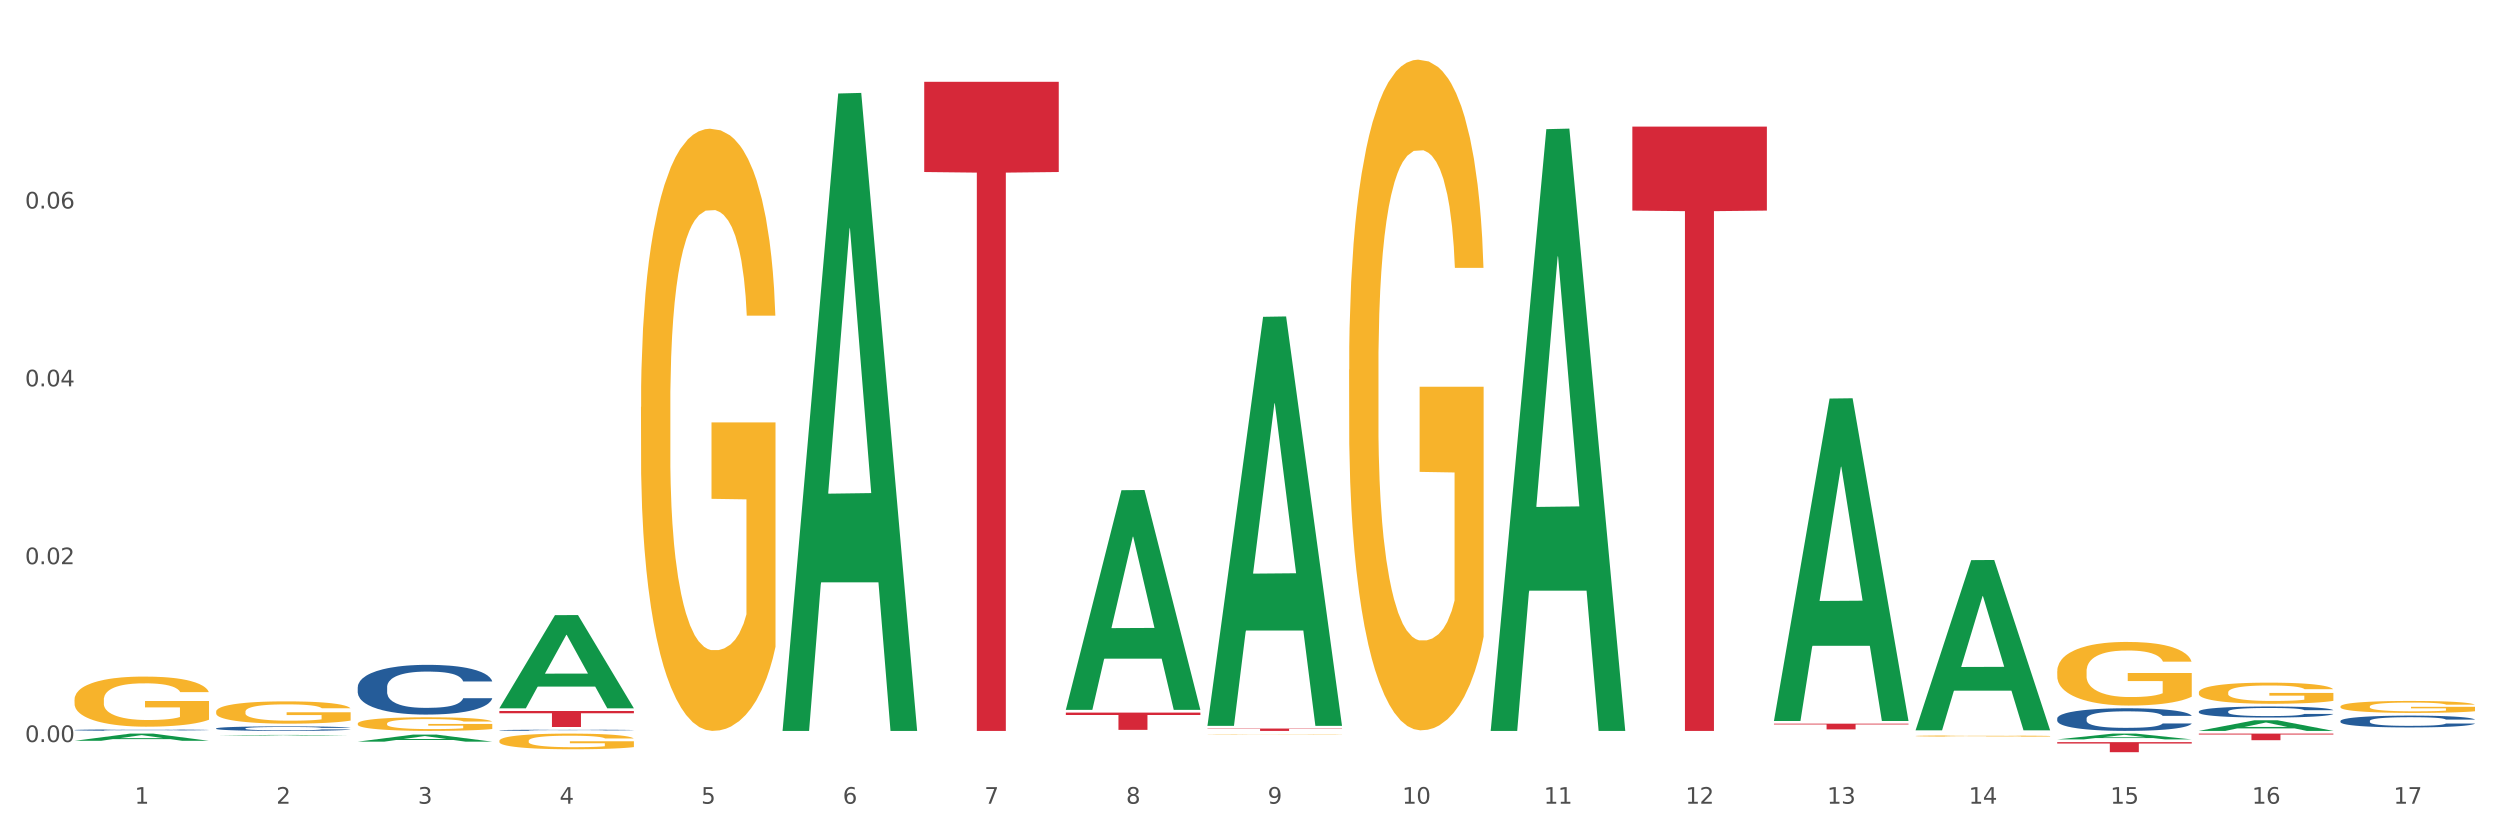
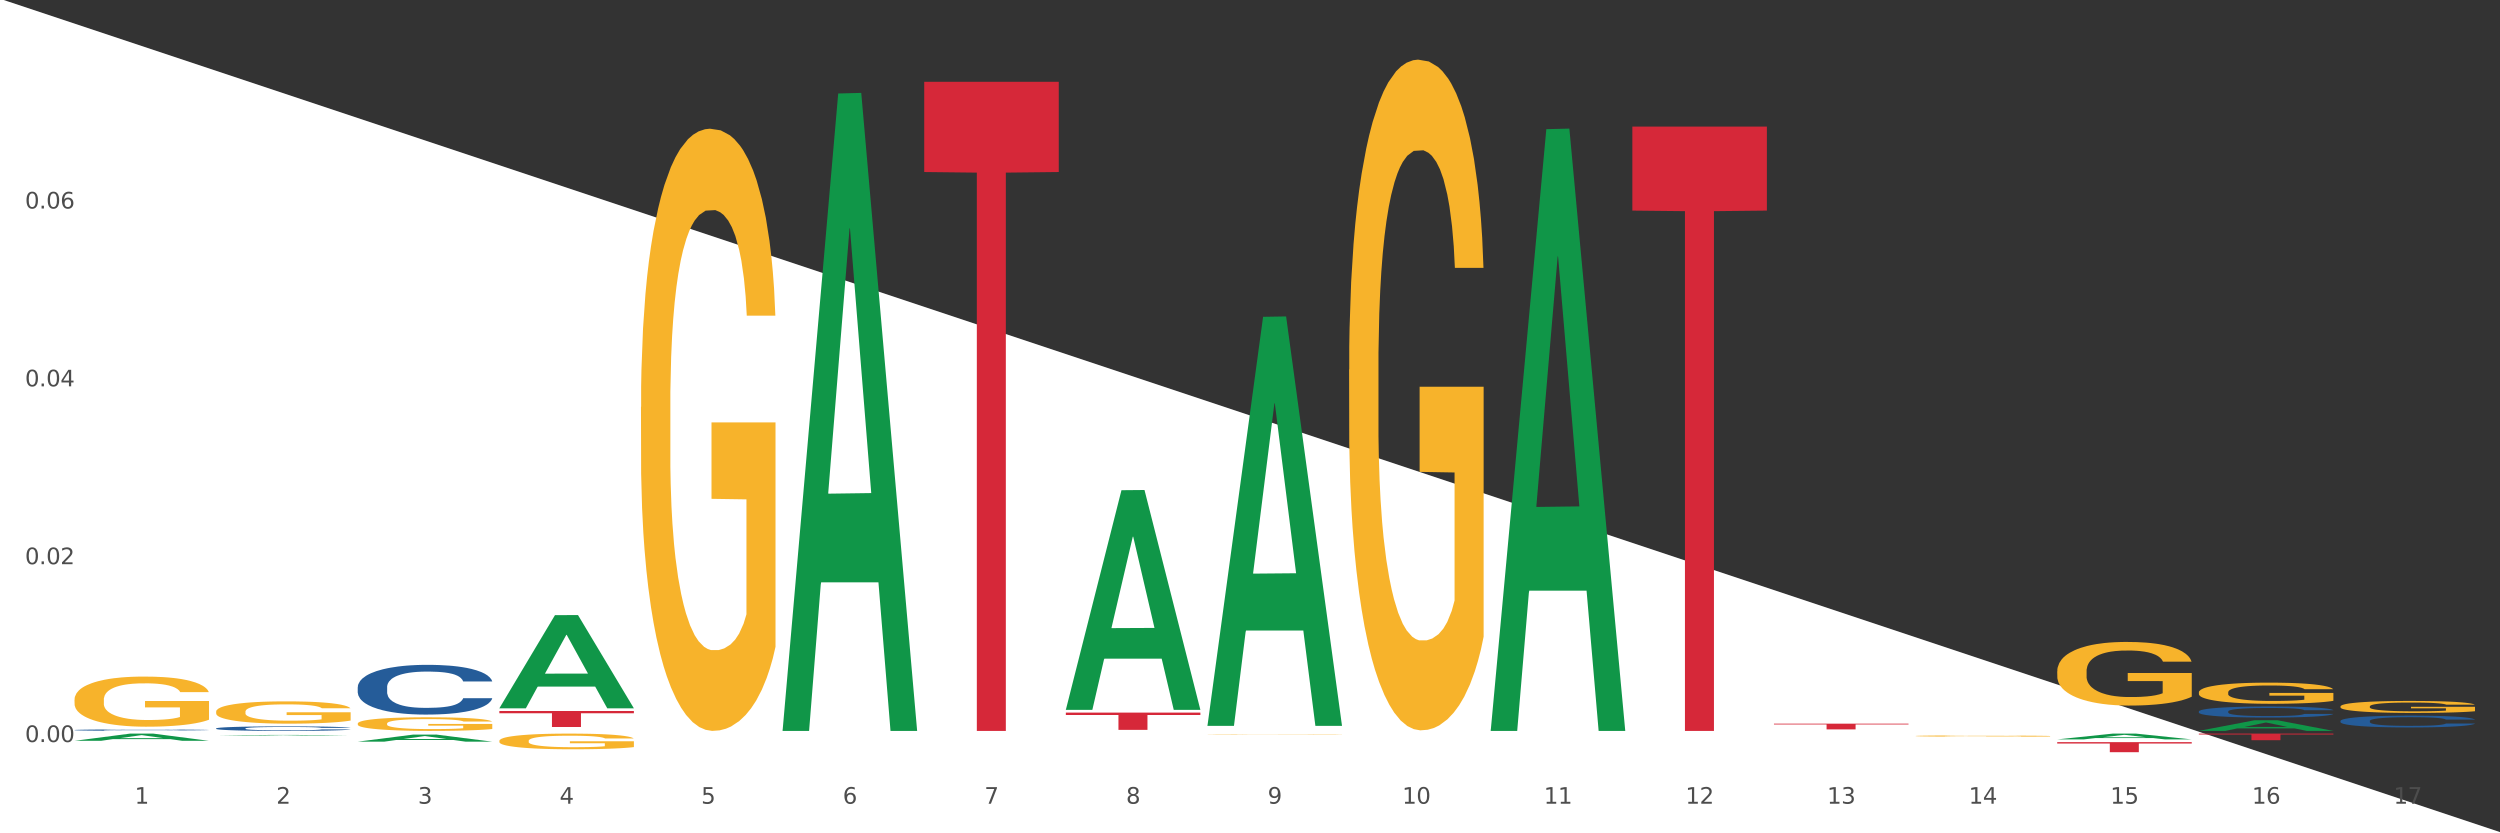
<svg xmlns="http://www.w3.org/2000/svg" xmlns:xlink="http://www.w3.org/1999/xlink" width="1080pt" height="360pt" viewBox="0 0 1080 360" version="1.1">
  <rect x="0" y="0" width="1080" height="360" fill="#333333" stroke="none" />
  <defs>
    <style type="text/css">*{stroke-linejoin: round; stroke-linecap: butt}</style>
  </defs>
  <g id="figure_1">
    <g id="patch_1">
-       <path d="M 0 360  L 1080 360  L 1080 0  L 0 0  z " style="fill: #ffffff; stroke: #ffffff; stroke-linejoin: miter" />
+       <path d="M 0 360  L 1080 360  L 0 0  z " style="fill: #ffffff; stroke: #ffffff; stroke-linejoin: miter" />
    </g>
    <g id="axes_1">
      <g id="matplotlib.axis_1">
        <g id="xtick_1">
          <g id="text_1">
            <g style="fill: #4d4d4d" transform="translate(58.182 347.204) scale(0.096 -0.096)">
              <defs>
                <path id="DejaVuSans-31" d="M 794 531  L 1825 531  L 1825 4091  L 703 3866  L 703 4441  L 1819 4666  L 2450 4666  L 2450 531  L 3481 531  L 3481 0  L 794 0  L 794 531  z " transform="scale(0.016)" />
              </defs>
              <use xlink:href="#DejaVuSans-31" />
            </g>
          </g>
        </g>
        <g id="xtick_2">
          <g id="text_2">
            <g style="fill: #4d4d4d" transform="translate(119.364 347.204) scale(0.096 -0.096)">
              <defs>
                <path id="DejaVuSans-32" d="M 1228 531  L 3431 531  L 3431 0  L 469 0  L 469 531  Q 828 903 1448 1529  Q 2069 2156 2228 2338  Q 2531 2678 2651 2914  Q 2772 3150 2772 3378  Q 2772 3750 2511 3984  Q 2250 4219 1831 4219  Q 1534 4219 1204 4116  Q 875 4013 500 3803  L 500 4441  Q 881 4594 1212 4672  Q 1544 4750 1819 4750  Q 2544 4750 2975 4387  Q 3406 4025 3406 3419  Q 3406 3131 3298 2873  Q 3191 2616 2906 2266  Q 2828 2175 2409 1742  Q 1991 1309 1228 531  z " transform="scale(0.016)" />
              </defs>
              <use xlink:href="#DejaVuSans-32" />
            </g>
          </g>
        </g>
        <g id="xtick_3">
          <g id="text_3">
            <g style="fill: #4d4d4d" transform="translate(180.545 347.204) scale(0.096 -0.096)">
              <defs>
                <path id="DejaVuSans-33" d="M 2597 2516  Q 3050 2419 3304 2112  Q 3559 1806 3559 1356  Q 3559 666 3084 287  Q 2609 -91 1734 -91  Q 1441 -91 1130 -33  Q 819 25 488 141  L 488 750  Q 750 597 1062 519  Q 1375 441 1716 441  Q 2309 441 2620 675  Q 2931 909 2931 1356  Q 2931 1769 2642 2001  Q 2353 2234 1838 2234  L 1294 2234  L 1294 2753  L 1863 2753  Q 2328 2753 2575 2939  Q 2822 3125 2822 3475  Q 2822 3834 2567 4026  Q 2313 4219 1838 4219  Q 1578 4219 1281 4162  Q 984 4106 628 3988  L 628 4550  Q 988 4650 1302 4700  Q 1616 4750 1894 4750  Q 2613 4750 3031 4423  Q 3450 4097 3450 3541  Q 3450 3153 3228 2886  Q 3006 2619 2597 2516  z " transform="scale(0.016)" />
              </defs>
              <use xlink:href="#DejaVuSans-33" />
            </g>
          </g>
        </g>
        <g id="xtick_4">
          <g id="text_4">
            <g style="fill: #4d4d4d" transform="translate(241.726 347.204) scale(0.096 -0.096)">
              <defs>
                <path id="DejaVuSans-34" d="M 2419 4116  L 825 1625  L 2419 1625  L 2419 4116  z M 2253 4666  L 3047 4666  L 3047 1625  L 3713 1625  L 3713 1100  L 3047 1100  L 3047 0  L 2419 0  L 2419 1100  L 313 1100  L 313 1709  L 2253 4666  z " transform="scale(0.016)" />
              </defs>
              <use xlink:href="#DejaVuSans-34" />
            </g>
          </g>
        </g>
        <g id="xtick_5">
          <g id="text_5">
            <g style="fill: #4d4d4d" transform="translate(302.908 347.204) scale(0.096 -0.096)">
              <defs>
                <path id="DejaVuSans-35" d="M 691 4666  L 3169 4666  L 3169 4134  L 1269 4134  L 1269 2991  Q 1406 3038 1543 3061  Q 1681 3084 1819 3084  Q 2600 3084 3056 2656  Q 3513 2228 3513 1497  Q 3513 744 3044 326  Q 2575 -91 1722 -91  Q 1428 -91 1123 -41  Q 819 9 494 109  L 494 744  Q 775 591 1075 516  Q 1375 441 1709 441  Q 2250 441 2565 725  Q 2881 1009 2881 1497  Q 2881 1984 2565 2268  Q 2250 2553 1709 2553  Q 1456 2553 1204 2497  Q 953 2441 691 2322  L 691 4666  z " transform="scale(0.016)" />
              </defs>
              <use xlink:href="#DejaVuSans-35" />
            </g>
          </g>
        </g>
        <g id="xtick_6">
          <g id="text_6">
            <g style="fill: #4d4d4d" transform="translate(364.089 347.204) scale(0.096 -0.096)">
              <defs>
                <path id="DejaVuSans-36" d="M 2113 2584  Q 1688 2584 1439 2293  Q 1191 2003 1191 1497  Q 1191 994 1439 701  Q 1688 409 2113 409  Q 2538 409 2786 701  Q 3034 994 3034 1497  Q 3034 2003 2786 2293  Q 2538 2584 2113 2584  z M 3366 4563  L 3366 3988  Q 3128 4100 2886 4159  Q 2644 4219 2406 4219  Q 1781 4219 1451 3797  Q 1122 3375 1075 2522  Q 1259 2794 1537 2939  Q 1816 3084 2150 3084  Q 2853 3084 3261 2657  Q 3669 2231 3669 1497  Q 3669 778 3244 343  Q 2819 -91 2113 -91  Q 1303 -91 875 529  Q 447 1150 447 2328  Q 447 3434 972 4092  Q 1497 4750 2381 4750  Q 2619 4750 2861 4703  Q 3103 4656 3366 4563  z " transform="scale(0.016)" />
              </defs>
              <use xlink:href="#DejaVuSans-36" />
            </g>
          </g>
        </g>
        <g id="xtick_7">
          <g id="text_7">
            <g style="fill: #4d4d4d" transform="translate(425.271 347.204) scale(0.096 -0.096)">
              <defs>
                <path id="DejaVuSans-37" d="M 525 4666  L 3525 4666  L 3525 4397  L 1831 0  L 1172 0  L 2766 4134  L 525 4134  L 525 4666  z " transform="scale(0.016)" />
              </defs>
              <use xlink:href="#DejaVuSans-37" />
            </g>
          </g>
        </g>
        <g id="xtick_8">
          <g id="text_8">
            <g style="fill: #4d4d4d" transform="translate(486.452 347.204) scale(0.096 -0.096)">
              <defs>
                <path id="DejaVuSans-38" d="M 2034 2216  Q 1584 2216 1326 1975  Q 1069 1734 1069 1313  Q 1069 891 1326 650  Q 1584 409 2034 409  Q 2484 409 2743 651  Q 3003 894 3003 1313  Q 3003 1734 2745 1975  Q 2488 2216 2034 2216  z M 1403 2484  Q 997 2584 770 2862  Q 544 3141 544 3541  Q 544 4100 942 4425  Q 1341 4750 2034 4750  Q 2731 4750 3128 4425  Q 3525 4100 3525 3541  Q 3525 3141 3298 2862  Q 3072 2584 2669 2484  Q 3125 2378 3379 2068  Q 3634 1759 3634 1313  Q 3634 634 3220 271  Q 2806 -91 2034 -91  Q 1263 -91 848 271  Q 434 634 434 1313  Q 434 1759 690 2068  Q 947 2378 1403 2484  z M 1172 3481  Q 1172 3119 1398 2916  Q 1625 2713 2034 2713  Q 2441 2713 2670 2916  Q 2900 3119 2900 3481  Q 2900 3844 2670 4047  Q 2441 4250 2034 4250  Q 1625 4250 1398 4047  Q 1172 3844 1172 3481  z " transform="scale(0.016)" />
              </defs>
              <use xlink:href="#DejaVuSans-38" />
            </g>
          </g>
        </g>
        <g id="xtick_9">
          <g id="text_9">
            <g style="fill: #4d4d4d" transform="translate(547.634 347.204) scale(0.096 -0.096)">
              <defs>
                <path id="DejaVuSans-39" d="M 703 97  L 703 672  Q 941 559 1184 500  Q 1428 441 1663 441  Q 2288 441 2617 861  Q 2947 1281 2994 2138  Q 2813 1869 2534 1725  Q 2256 1581 1919 1581  Q 1219 1581 811 2004  Q 403 2428 403 3163  Q 403 3881 828 4315  Q 1253 4750 1959 4750  Q 2769 4750 3195 4129  Q 3622 3509 3622 2328  Q 3622 1225 3098 567  Q 2575 -91 1691 -91  Q 1453 -91 1209 -44  Q 966 3 703 97  z M 1959 2075  Q 2384 2075 2632 2365  Q 2881 2656 2881 3163  Q 2881 3666 2632 3958  Q 2384 4250 1959 4250  Q 1534 4250 1286 3958  Q 1038 3666 1038 3163  Q 1038 2656 1286 2365  Q 1534 2075 1959 2075  z " transform="scale(0.016)" />
              </defs>
              <use xlink:href="#DejaVuSans-39" />
            </g>
          </g>
        </g>
        <g id="xtick_10">
          <g id="text_10">
            <g style="fill: #4d4d4d" transform="translate(605.761 347.204) scale(0.096 -0.096)">
              <defs>
                <path id="DejaVuSans-30" d="M 2034 4250  Q 1547 4250 1301 3770  Q 1056 3291 1056 2328  Q 1056 1369 1301 889  Q 1547 409 2034 409  Q 2525 409 2770 889  Q 3016 1369 3016 2328  Q 3016 3291 2770 3770  Q 2525 4250 2034 4250  z M 2034 4750  Q 2819 4750 3233 4129  Q 3647 3509 3647 2328  Q 3647 1150 3233 529  Q 2819 -91 2034 -91  Q 1250 -91 836 529  Q 422 1150 422 2328  Q 422 3509 836 4129  Q 1250 4750 2034 4750  z " transform="scale(0.016)" />
              </defs>
              <use xlink:href="#DejaVuSans-31" />
              <use xlink:href="#DejaVuSans-30" transform="translate(63.623 0)" />
            </g>
          </g>
        </g>
        <g id="xtick_11">
          <g id="text_11">
            <g style="fill: #4d4d4d" transform="translate(666.942 347.204) scale(0.096 -0.096)">
              <use xlink:href="#DejaVuSans-31" />
              <use xlink:href="#DejaVuSans-31" transform="translate(63.623 0)" />
            </g>
          </g>
        </g>
        <g id="xtick_12">
          <g id="text_12">
            <g style="fill: #4d4d4d" transform="translate(728.124 347.204) scale(0.096 -0.096)">
              <use xlink:href="#DejaVuSans-31" />
              <use xlink:href="#DejaVuSans-32" transform="translate(63.623 0)" />
            </g>
          </g>
        </g>
        <g id="xtick_13">
          <g id="text_13">
            <g style="fill: #4d4d4d" transform="translate(789.305 347.204) scale(0.096 -0.096)">
              <use xlink:href="#DejaVuSans-31" />
              <use xlink:href="#DejaVuSans-33" transform="translate(63.623 0)" />
            </g>
          </g>
        </g>
        <g id="xtick_14">
          <g id="text_14">
            <g style="fill: #4d4d4d" transform="translate(850.487 347.204) scale(0.096 -0.096)">
              <use xlink:href="#DejaVuSans-31" />
              <use xlink:href="#DejaVuSans-34" transform="translate(63.623 0)" />
            </g>
          </g>
        </g>
        <g id="xtick_15">
          <g id="text_15">
            <g style="fill: #4d4d4d" transform="translate(911.668 347.204) scale(0.096 -0.096)">
              <use xlink:href="#DejaVuSans-31" />
              <use xlink:href="#DejaVuSans-35" transform="translate(63.623 0)" />
            </g>
          </g>
        </g>
        <g id="xtick_16">
          <g id="text_16">
            <g style="fill: #4d4d4d" transform="translate(972.849 347.204) scale(0.096 -0.096)">
              <use xlink:href="#DejaVuSans-31" />
              <use xlink:href="#DejaVuSans-36" transform="translate(63.623 0)" />
            </g>
          </g>
        </g>
        <g id="xtick_17">
          <g id="text_17">
            <g style="fill: #4d4d4d" transform="translate(1034.031 347.204) scale(0.096 -0.096)">
              <use xlink:href="#DejaVuSans-31" />
              <use xlink:href="#DejaVuSans-37" transform="translate(63.623 0)" />
            </g>
          </g>
        </g>
        <g id="xtick_18" />
        <g id="xtick_19" />
        <g id="xtick_20" />
        <g id="xtick_21" />
        <g id="xtick_22" />
        <g id="xtick_23" />
        <g id="xtick_24" />
        <g id="xtick_25" />
        <g id="xtick_26" />
        <g id="xtick_27" />
        <g id="xtick_28" />
        <g id="xtick_29" />
        <g id="xtick_30" />
        <g id="xtick_31" />
        <g id="xtick_32" />
        <g id="xtick_33" />
      </g>
      <g id="matplotlib.axis_2">
        <g id="ytick_1">
          <g id="text_18">
            <g style="fill: #4d4d4d" transform="translate(10.8 320.563) scale(0.096 -0.096)">
              <defs>
                <path id="DejaVuSans-2e" d="M 684 794  L 1344 794  L 1344 0  L 684 0  L 684 794  z " transform="scale(0.016)" />
              </defs>
              <use xlink:href="#DejaVuSans-30" />
              <use xlink:href="#DejaVuSans-2e" transform="translate(63.623 0)" />
              <use xlink:href="#DejaVuSans-30" transform="translate(95.41 0)" />
              <use xlink:href="#DejaVuSans-30" transform="translate(159.033 0)" />
            </g>
          </g>
        </g>
        <g id="ytick_2">
          <g id="text_19">
            <g style="fill: #4d4d4d" transform="translate(10.8 243.735) scale(0.096 -0.096)">
              <use xlink:href="#DejaVuSans-30" />
              <use xlink:href="#DejaVuSans-2e" transform="translate(63.623 0)" />
              <use xlink:href="#DejaVuSans-30" transform="translate(95.41 0)" />
              <use xlink:href="#DejaVuSans-32" transform="translate(159.033 0)" />
            </g>
          </g>
        </g>
        <g id="ytick_3">
          <g id="text_20">
            <g style="fill: #4d4d4d" transform="translate(10.8 166.908) scale(0.096 -0.096)">
              <use xlink:href="#DejaVuSans-30" />
              <use xlink:href="#DejaVuSans-2e" transform="translate(63.623 0)" />
              <use xlink:href="#DejaVuSans-30" transform="translate(95.41 0)" />
              <use xlink:href="#DejaVuSans-34" transform="translate(159.033 0)" />
            </g>
          </g>
        </g>
        <g id="ytick_4">
          <g id="text_21">
            <g style="fill: #4d4d4d" transform="translate(10.8 90.081) scale(0.096 -0.096)">
              <use xlink:href="#DejaVuSans-30" />
              <use xlink:href="#DejaVuSans-2e" transform="translate(63.623 0)" />
              <use xlink:href="#DejaVuSans-30" transform="translate(95.41 0)" />
              <use xlink:href="#DejaVuSans-36" transform="translate(159.033 0)" />
            </g>
          </g>
        </g>
        <g id="ytick_5" />
        <g id="ytick_6" />
        <g id="ytick_7" />
        <g id="ytick_8" />
      </g>
      <g id="PolyCollection_1">
        <path d="M 1011.078 311.443  L 1011.146 311.438  L 1011.146 311.308  L 1011.352 311.13  L 1012.108 310.804  L 1013.07 310.557  L 1014.719 310.267  L 1015.612 310.146  L 1016.78 310.011  L 1019.185 309.791  L 1021.933 309.605  L 1023.856 309.502  L 1025.299 309.437  L 1028.528 309.32  L 1030.383 309.269  L 1032.307 309.227  L 1033.956 309.199  L 1036.704 309.166  L 1038.902 309.152  L 1041.444 309.147  L 1043.574 309.152  L 1046.391 309.171  L 1050.513 309.227  L 1052.093 309.259  L 1054.223 309.315  L 1056.421 309.39  L 1058.208 309.465  L 1060.269 309.572  L 1062.398 309.712  L 1064.46 309.889  L 1065.902 310.053  L 1067.07 310.225  L 1068.101 310.435  L 1068.856 310.664  L 1069.2 310.855  L 1056.627 310.855  L 1056.284 310.682  L 1055.597 310.496  L 1054.91 310.37  L 1054.154 310.267  L 1052.986 310.151  L 1051.956 310.076  L 1050.238 309.987  L 1048.658 309.931  L 1047.353 309.899  L 1045.772 309.871  L 1042.406 309.843  L 1040.001 309.843  L 1038.49 309.852  L 1036.635 309.875  L 1035.055 309.908  L 1033.2 309.964  L 1031.757 310.025  L 1030.314 310.104  L 1029.49 310.16  L 1028.253 310.263  L 1027.429 310.347  L 1026.33 310.491  L 1025.711 310.594  L 1024.612 310.86  L 1024.131 311.056  L 1023.925 311.191  L 1023.788 311.34  L 1023.788 312.068  L 1024.2 312.395  L 1024.543 312.535  L 1025.093 312.694  L 1026.124 312.899  L 1027.635 313.1  L 1029.215 313.244  L 1030.52 313.333  L 1031.757 313.398  L 1032.994 313.45  L 1034.505 313.496  L 1035.742 313.524  L 1037.597 313.552  L 1039.795 313.566  L 1041.513 313.566  L 1045.017 313.543  L 1046.597 313.52  L 1048.108 313.487  L 1049.757 313.436  L 1051.063 313.38  L 1051.818 313.338  L 1053.055 313.249  L 1054.017 313.156  L 1054.841 313.048  L 1055.391 312.955  L 1056.009 312.815  L 1056.49 312.656  L 1056.627 312.572  L 1069.2 312.572  L 1068.925 312.74  L 1068.444 312.904  L 1067.482 313.123  L 1066.727 313.249  L 1065.559 313.403  L 1064.322 313.534  L 1062.605 313.678  L 1061.024 313.785  L 1059.376 313.879  L 1057.589 313.963  L 1054.36 314.079  L 1053.192 314.112  L 1050.719 314.168  L 1048.795 314.201  L 1045.979 314.233  L 1043.093 314.252  L 1040.07 314.257  L 1037.391 314.247  L 1034.437 314.219  L 1032.582 314.191  L 1030.52 314.149  L 1028.116 314.084  L 1025.849 314.005  L 1023.719 313.911  L 1021.727 313.804  L 1019.872 313.683  L 1017.467 313.482  L 1015.681 313.286  L 1014.375 313.104  L 1013.482 312.95  L 1012.589 312.754  L 1012.108 312.619  L 1011.352 312.292  L 1011.078 311.989  L 1011.078 311.443  z " clip-path="url(#pa5c394d078)" style="fill: #255c99" />
-         <path d="M 888.715 310.366  L 888.784 310.357  L 888.784 310.107  L 888.99 309.768  L 889.745 309.143  L 890.707 308.669  L 892.356 308.116  L 893.249 307.884  L 894.417 307.625  L 896.822 307.205  L 899.57 306.848  L 901.493 306.651  L 902.936 306.526  L 906.165 306.303  L 908.02 306.205  L 909.944 306.124  L 911.593 306.071  L 914.341 306.008  L 916.539 305.982  L 919.081 305.973  L 921.211 305.982  L 924.028 306.017  L 928.15 306.124  L 929.73 306.187  L 931.86 306.294  L 934.058 306.437  L 935.845 306.58  L 937.906 306.785  L 940.036 307.053  L 942.097 307.392  L 943.539 307.705  L 944.707 308.035  L 945.738 308.437  L 946.494 308.875  L 946.837 309.241  L 934.265 309.241  L 933.921 308.911  L 933.234 308.553  L 932.547 308.312  L 931.791 308.116  L 930.623 307.893  L 929.593 307.75  L 927.875 307.58  L 926.295 307.473  L 924.99 307.41  L 923.41 307.357  L 920.043 307.303  L 917.639 307.303  L 916.127 307.321  L 914.272 307.366  L 912.692 307.428  L 910.837 307.535  L 909.394 307.651  L 907.952 307.803  L 907.127 307.91  L 905.89 308.107  L 905.066 308.268  L 903.967 308.544  L 903.348 308.741  L 902.249 309.25  L 901.768 309.625  L 901.562 309.884  L 901.425 310.17  L 901.425 311.563  L 901.837 312.188  L 902.181 312.456  L 902.73 312.759  L 903.761 313.152  L 905.272 313.536  L 906.852 313.813  L 908.158 313.983  L 909.394 314.108  L 910.631 314.206  L 912.142 314.295  L 913.379 314.349  L 915.234 314.402  L 917.432 314.429  L 919.15 314.429  L 922.654 314.384  L 924.234 314.34  L 925.745 314.277  L 927.394 314.179  L 928.7 314.072  L 929.455 313.992  L 930.692 313.822  L 931.654 313.643  L 932.478 313.438  L 933.028 313.259  L 933.646 312.991  L 934.127 312.688  L 934.265 312.527  L 946.837 312.527  L 946.562 312.849  L 946.081 313.161  L 945.12 313.581  L 944.364 313.822  L 943.196 314.117  L 941.959 314.367  L 940.242 314.643  L 938.662 314.849  L 937.013 315.027  L 935.226 315.188  L 931.997 315.411  L 930.829 315.474  L 928.356 315.581  L 926.433 315.644  L 923.616 315.706  L 920.73 315.742  L 917.707 315.751  L 915.028 315.733  L 912.074 315.679  L 910.219 315.626  L 908.158 315.545  L 905.753 315.42  L 903.486 315.269  L 901.356 315.09  L 899.364 314.885  L 897.509 314.652  L 895.104 314.268  L 893.318 313.893  L 892.013 313.545  L 891.119 313.25  L 890.226 312.875  L 889.745 312.616  L 888.99 311.991  L 888.715 311.411  L 888.715 310.366  z " clip-path="url(#pa5c394d078)" style="fill: #255c99" />
        <path d="M 949.896 307.35  L 949.965 307.346  L 949.965 307.223  L 950.171 307.057  L 950.927 306.751  L 951.889 306.519  L 953.537 306.248  L 954.431 306.134  L 955.599 306.008  L 958.003 305.802  L 960.751 305.627  L 962.675 305.531  L 964.118 305.47  L 967.347 305.361  L 969.202 305.312  L 971.125 305.273  L 972.774 305.247  L 975.522 305.216  L 977.721 305.203  L 980.263 305.199  L 982.393 305.203  L 985.209 305.221  L 989.331 305.273  L 990.912 305.304  L 993.041 305.356  L 995.24 305.426  L 997.026 305.496  L 999.087 305.597  L 1001.217 305.728  L 1003.278 305.894  L 1004.721 306.047  L 1005.889 306.209  L 1006.919 306.406  L 1007.675 306.62  L 1008.019 306.799  L 995.446 306.799  L 995.103 306.637  L 994.415 306.462  L 993.728 306.344  L 992.973 306.248  L 991.805 306.139  L 990.774 306.069  L 989.057 305.986  L 987.477 305.933  L 986.171 305.903  L 984.591 305.877  L 981.225 305.85  L 978.82 305.85  L 977.309 305.859  L 975.454 305.881  L 973.873 305.911  L 972.018 305.964  L 970.576 306.021  L 969.133 306.095  L 968.309 306.148  L 967.072 306.244  L 966.247 306.323  L 965.148 306.458  L 964.53 306.554  L 963.431 306.803  L 962.95 306.987  L 962.744 307.114  L 962.606 307.254  L 962.606 307.936  L 963.018 308.242  L 963.362 308.373  L 963.912 308.522  L 964.942 308.714  L 966.454 308.902  L 968.034 309.038  L 969.339 309.121  L 970.576 309.182  L 971.812 309.23  L 973.324 309.274  L 974.56 309.3  L 976.415 309.326  L 978.614 309.339  L 980.331 309.339  L 983.835 309.318  L 985.415 309.296  L 986.927 309.265  L 988.576 309.217  L 989.881 309.165  L 990.637 309.125  L 991.873 309.042  L 992.835 308.955  L 993.66 308.854  L 994.209 308.767  L 994.828 308.636  L 995.309 308.487  L 995.446 308.408  L 1008.019 308.408  L 1007.744 308.566  L 1007.263 308.719  L 1006.301 308.924  L 1005.545 309.042  L 1004.377 309.186  L 1003.141 309.309  L 1001.423 309.444  L 999.843 309.545  L 998.194 309.632  L 996.408 309.711  L 993.179 309.82  L 992.011 309.851  L 989.538 309.904  L 987.614 309.934  L 984.797 309.965  L 981.912 309.982  L 978.889 309.987  L 976.209 309.978  L 973.255 309.952  L 971.4 309.925  L 969.339 309.886  L 966.934 309.825  L 964.667 309.75  L 962.538 309.663  L 960.545 309.562  L 958.69 309.449  L 956.286 309.261  L 954.499 309.077  L 953.194 308.907  L 952.301 308.762  L 951.408 308.579  L 950.927 308.452  L 950.171 308.146  L 949.896 307.862  L 949.896 307.35  z " clip-path="url(#pa5c394d078)" style="fill: #255c99" />
        <path d="M 460.445 306.49  L 460.505 306.401  L 484.473 211.768  L 494.42 211.679  L 518.567 306.669  L 507.063 306.669  L 501.85 284.549  L 477.103 284.549  L 476.923 284.906  L 471.89 306.669  L 460.445 306.669  L 460.445 306.49  L 480.218 271.349  L 498.734 271.26  L 489.566 231.926  L 489.446 231.747  L 489.326 232.015  L 480.159 271.26  L 480.218 271.349  L 460.445 306.49  z " clip-path="url(#pa5c394d078)" style="fill: #109648" />
        <path d="M 32.175 320.03  L 32.235 320.027  L 56.203 316.918  L 66.15 316.915  L 90.297 320.036  L 78.793 320.036  L 73.58 319.309  L 48.833 319.309  L 48.653 319.321  L 43.62 320.036  L 32.175 320.036  L 32.175 320.03  L 51.949 318.875  L 70.464 318.872  L 61.296 317.58  L 61.176 317.575  L 61.056 317.583  L 51.889 318.872  L 51.949 318.875  L 32.175 320.03  z " clip-path="url(#pa5c394d078)" style="fill: #109648" />
        <path d="M 93.356 317.849  L 93.416 317.849  L 117.384 317.477  L 127.331 317.477  L 151.479 317.85  L 139.974 317.85  L 134.761 317.763  L 110.014 317.763  L 109.834 317.765  L 104.801 317.85  L 93.356 317.85  L 93.356 317.849  L 113.13 317.711  L 131.645 317.711  L 122.478 317.557  L 122.358 317.556  L 122.238 317.557  L 113.07 317.711  L 113.13 317.711  L 93.356 317.849  z " clip-path="url(#pa5c394d078)" style="fill: #109648" />
        <path d="M 154.538 320.394  L 154.598 320.391  L 178.566 317.336  L 188.512 317.333  L 212.66 320.4  L 201.156 320.4  L 195.943 319.686  L 171.196 319.686  L 171.016 319.698  L 165.983 320.4  L 154.538 320.4  L 154.538 320.394  L 174.311 319.26  L 192.827 319.257  L 183.659 317.987  L 183.539 317.981  L 183.419 317.99  L 174.251 319.257  L 174.311 319.26  L 154.538 320.394  z " clip-path="url(#pa5c394d078)" style="fill: #109648" />
        <path d="M 215.719 305.926  L 215.779 305.888  L 239.747 265.743  L 249.694 265.706  L 273.842 306.002  L 262.337 306.002  L 257.124 296.618  L 232.377 296.618  L 232.197 296.769  L 227.164 306.002  L 215.719 306.002  L 215.719 305.926  L 235.493 291.018  L 254.008 290.98  L 244.84 274.294  L 244.72 274.219  L 244.601 274.332  L 235.433 290.98  L 235.493 291.018  L 215.719 305.926  z " clip-path="url(#pa5c394d078)" style="fill: #109648" />
        <path d="M 521.626 313.242  L 521.686 313.075  L 545.654 136.864  L 555.601 136.698  L 579.749 313.574  L 568.244 313.574  L 563.031 272.386  L 538.284 272.386  L 538.104 273.05  L 533.071 313.574  L 521.626 313.574  L 521.626 313.242  L 541.4 247.806  L 559.915 247.64  L 550.747 174.398  L 550.628 174.066  L 550.508 174.565  L 541.34 247.64  L 541.4 247.806  L 521.626 313.242  z " clip-path="url(#pa5c394d078)" style="fill: #109648" />
        <path d="M 338.082 315.233  L 338.142 314.974  L 362.11 40.39  L 372.057 40.131  L 396.204 315.751  L 384.7 315.751  L 379.487 251.569  L 354.74 251.569  L 354.56 252.604  L 349.527 315.751  L 338.082 315.751  L 338.082 315.233  L 357.856 213.267  L 376.371 213.008  L 367.203 98.878  L 367.083 98.361  L 366.963 99.137  L 357.796 213.008  L 357.856 213.267  L 338.082 315.233  z " clip-path="url(#pa5c394d078)" style="fill: #109648" />
        <path d="M 399.263 35.343  L 457.386 35.343  L 457.386 74.311  L 434.523 74.574  L 434.523 315.751  L 421.989 315.751  L 421.989 74.574  L 399.263 74.311  L 399.263 35.607  L 399.263 35.343  z " clip-path="url(#pa5c394d078)" style="fill: #d62839" />
        <path d="M 215.719 307.166  L 273.842 307.166  L 273.842 308.125  L 250.978 308.132  L 250.978 314.066  L 238.445 314.066  L 238.445 308.132  L 215.719 308.125  L 215.719 307.173  L 215.719 307.166  z " clip-path="url(#pa5c394d078)" style="fill: #d62839" />
-         <path d="M 215.719 315.464  L 215.788 315.464  L 215.788 315.45  L 215.994 315.432  L 216.75 315.399  L 217.712 315.374  L 219.36 315.344  L 220.254 315.332  L 221.422 315.318  L 223.826 315.296  L 226.574 315.277  L 228.498 315.266  L 229.941 315.26  L 233.17 315.248  L 235.025 315.242  L 236.948 315.238  L 238.597 315.235  L 241.345 315.232  L 243.544 315.231  L 246.086 315.23  L 248.216 315.231  L 251.032 315.233  L 255.155 315.238  L 256.735 315.242  L 258.864 315.247  L 261.063 315.255  L 262.849 315.262  L 264.91 315.273  L 267.04 315.288  L 269.101 315.306  L 270.544 315.322  L 271.712 315.34  L 272.742 315.361  L 273.498 315.385  L 273.842 315.404  L 261.269 315.404  L 260.926 315.387  L 260.238 315.368  L 259.551 315.355  L 258.796 315.344  L 257.628 315.332  L 256.597 315.325  L 254.88 315.316  L 253.3 315.31  L 251.994 315.307  L 250.414 315.304  L 247.048 315.301  L 244.643 315.301  L 243.132 315.302  L 241.277 315.304  L 239.696 315.308  L 237.841 315.313  L 236.399 315.32  L 234.956 315.328  L 234.132 315.333  L 232.895 315.344  L 232.07 315.352  L 230.971 315.367  L 230.353 315.378  L 229.254 315.405  L 228.773 315.425  L 228.567 315.438  L 228.429 315.454  L 228.429 315.528  L 228.841 315.561  L 229.185 315.575  L 229.735 315.591  L 230.765 315.612  L 232.277 315.633  L 233.857 315.648  L 235.162 315.657  L 236.399 315.663  L 237.635 315.668  L 239.147 315.673  L 240.383 315.676  L 242.238 315.679  L 244.437 315.68  L 246.154 315.68  L 249.658 315.678  L 251.238 315.676  L 252.75 315.672  L 254.399 315.667  L 255.704 315.661  L 256.46 315.657  L 257.696 315.648  L 258.658 315.639  L 259.483 315.628  L 260.032 315.618  L 260.651 315.604  L 261.132 315.588  L 261.269 315.579  L 273.842 315.579  L 273.567 315.596  L 273.086 315.613  L 272.124 315.635  L 271.368 315.648  L 270.2 315.664  L 268.964 315.677  L 267.246 315.692  L 265.666 315.703  L 264.017 315.712  L 262.231 315.721  L 259.002 315.733  L 257.834 315.736  L 255.361 315.742  L 253.437 315.745  L 250.62 315.748  L 247.735 315.75  L 244.712 315.751  L 242.032 315.75  L 239.078 315.747  L 237.223 315.744  L 235.162 315.74  L 232.757 315.733  L 230.49 315.725  L 228.361 315.716  L 226.368 315.705  L 224.513 315.692  L 222.109 315.672  L 220.322 315.652  L 219.017 315.633  L 218.124 315.618  L 217.231 315.598  L 216.75 315.584  L 215.994 315.551  L 215.719 315.52  L 215.719 315.464  z " clip-path="url(#pa5c394d078)" style="fill: #255c99" />
        <path d="M 154.538 296.866  L 154.607 296.846  L 154.607 296.297  L 154.813 295.551  L 155.568 294.177  L 156.53 293.137  L 158.179 291.92  L 159.072 291.41  L 160.24 290.84  L 162.645 289.918  L 165.393 289.133  L 167.317 288.701  L 168.759 288.426  L 171.988 287.935  L 173.843 287.72  L 175.767 287.543  L 177.416 287.425  L 180.164 287.288  L 182.362 287.229  L 184.904 287.209  L 187.034 287.229  L 189.851 287.307  L 193.973 287.543  L 195.553 287.68  L 197.683 287.916  L 199.882 288.23  L 201.668 288.544  L 203.729 288.995  L 205.859 289.584  L 207.92 290.33  L 209.362 291.017  L 210.53 291.743  L 211.561 292.626  L 212.317 293.588  L 212.66 294.393  L 200.088 294.393  L 199.744 293.667  L 199.057 292.882  L 198.37 292.352  L 197.614 291.92  L 196.446 291.429  L 195.416 291.115  L 193.698 290.742  L 192.118 290.507  L 190.813 290.369  L 189.233 290.252  L 185.866 290.134  L 183.462 290.134  L 181.95 290.173  L 180.095 290.271  L 178.515 290.409  L 176.66 290.644  L 175.217 290.899  L 173.775 291.233  L 172.95 291.468  L 171.713 291.9  L 170.889 292.254  L 169.79 292.862  L 169.171 293.294  L 168.072 294.413  L 167.591 295.237  L 167.385 295.806  L 167.248 296.434  L 167.248 299.496  L 167.66 300.87  L 168.004 301.459  L 168.553 302.126  L 169.584 302.99  L 171.095 303.834  L 172.675 304.442  L 173.981 304.815  L 175.217 305.09  L 176.454 305.306  L 177.965 305.502  L 179.202 305.62  L 181.057 305.738  L 183.255 305.796  L 184.973 305.796  L 188.477 305.698  L 190.057 305.6  L 191.568 305.463  L 193.217 305.247  L 194.523 305.011  L 195.278 304.835  L 196.515 304.462  L 197.477 304.069  L 198.301 303.618  L 198.851 303.225  L 199.469 302.636  L 199.95 301.969  L 200.088 301.616  L 212.66 301.616  L 212.385 302.322  L 211.904 303.009  L 210.943 303.932  L 210.187 304.462  L 209.019 305.11  L 207.782 305.659  L 206.065 306.268  L 204.485 306.719  L 202.836 307.112  L 201.049 307.465  L 197.82 307.956  L 196.652 308.093  L 194.179 308.328  L 192.256 308.466  L 189.439 308.603  L 186.553 308.682  L 183.53 308.701  L 180.851 308.662  L 177.897 308.544  L 176.042 308.427  L 173.981 308.25  L 171.576 307.975  L 169.309 307.641  L 167.179 307.249  L 165.187 306.797  L 163.332 306.287  L 160.927 305.443  L 159.141 304.619  L 157.836 303.853  L 156.942 303.206  L 156.049 302.381  L 155.568 301.812  L 154.813 300.438  L 154.538 299.162  L 154.538 296.866  z " clip-path="url(#pa5c394d078)" style="fill: #255c99" />
        <path d="M 93.356 314.671  L 93.425 314.669  L 93.425 314.619  L 93.631 314.551  L 94.387 314.426  L 95.349 314.331  L 96.998 314.22  L 97.891 314.173  L 99.059 314.121  L 101.463 314.037  L 104.211 313.965  L 106.135 313.926  L 107.578 313.901  L 110.807 313.856  L 112.662 313.837  L 114.585 313.82  L 116.234 313.81  L 118.982 313.797  L 121.181 313.792  L 123.723 313.79  L 125.853 313.792  L 128.67 313.799  L 132.792 313.82  L 134.372 313.833  L 136.502 313.854  L 138.7 313.883  L 140.486 313.912  L 142.547 313.953  L 144.677 314.007  L 146.738 314.075  L 148.181 314.137  L 149.349 314.204  L 150.38 314.284  L 151.135 314.372  L 151.479 314.445  L 138.906 314.445  L 138.563 314.379  L 137.876 314.307  L 137.189 314.259  L 136.433 314.22  L 135.265 314.175  L 134.234 314.146  L 132.517 314.112  L 130.937 314.091  L 129.631 314.078  L 128.051 314.068  L 124.685 314.057  L 122.28 314.057  L 120.769 314.06  L 118.914 314.069  L 117.334 314.082  L 115.479 314.103  L 114.036 314.127  L 112.593 314.157  L 111.769 314.179  L 110.532 314.218  L 109.708 314.25  L 108.608 314.306  L 107.99 314.345  L 106.891 314.447  L 106.41 314.522  L 106.204 314.574  L 106.066 314.632  L 106.066 314.911  L 106.479 315.036  L 106.822 315.09  L 107.372 315.151  L 108.402 315.23  L 109.914 315.307  L 111.494 315.362  L 112.799 315.396  L 114.036 315.421  L 115.273 315.441  L 116.784 315.459  L 118.021 315.47  L 119.876 315.48  L 122.074 315.486  L 123.792 315.486  L 127.295 315.477  L 128.876 315.468  L 130.387 315.455  L 132.036 315.436  L 133.341 315.414  L 134.097 315.398  L 135.334 315.364  L 136.296 315.328  L 137.12 315.287  L 137.67 315.251  L 138.288 315.197  L 138.769 315.137  L 138.906 315.104  L 151.479 315.104  L 151.204 315.169  L 150.723 315.231  L 149.761 315.316  L 149.005 315.364  L 147.838 315.423  L 146.601 315.473  L 144.883 315.529  L 143.303 315.57  L 141.654 315.606  L 139.868 315.638  L 136.639 315.683  L 135.471 315.695  L 132.998 315.717  L 131.074 315.729  L 128.257 315.742  L 125.372 315.749  L 122.349 315.751  L 119.669 315.747  L 116.715 315.736  L 114.86 315.726  L 112.799 315.71  L 110.395 315.684  L 108.127 315.654  L 105.998 315.618  L 104.005 315.577  L 102.15 315.53  L 99.746 315.453  L 97.959 315.378  L 96.654 315.308  L 95.761 315.249  L 94.868 315.174  L 94.387 315.122  L 93.631 314.997  L 93.356 314.88  L 93.356 314.671  z " clip-path="url(#pa5c394d078)" style="fill: #255c99" />
-         <path d="M 766.352 311.199  L 766.412 311.068  L 790.38 172.173  L 800.327 172.042  L 824.474 311.461  L 812.97 311.461  L 807.757 278.996  L 783.01 278.996  L 782.83 279.519  L 777.797 311.461  L 766.352 311.461  L 766.352 311.199  L 786.126 259.621  L 804.641 259.49  L 795.473 201.759  L 795.353 201.497  L 795.233 201.89  L 786.066 259.49  L 786.126 259.621  L 766.352 311.199  z " clip-path="url(#pa5c394d078)" style="fill: #109648" />
-         <path d="M 827.533 315.365  L 827.593 315.296  L 851.561 241.974  L 861.508 241.905  L 885.656 315.503  L 874.151 315.503  L 868.938 298.365  L 844.191 298.365  L 844.011 298.641  L 838.978 315.503  L 827.533 315.503  L 827.533 315.365  L 847.307 288.137  L 865.822 288.068  L 856.654 257.592  L 856.535 257.454  L 856.415 257.661  L 847.247 288.068  L 847.307 288.137  L 827.533 315.365  z " clip-path="url(#pa5c394d078)" style="fill: #109648" />
        <path d="M 888.715 319.421  L 888.775 319.418  L 912.743 316.918  L 922.689 316.915  L 946.837 319.426  L 935.333 319.426  L 930.12 318.841  L 905.373 318.841  L 905.193 318.85  L 900.16 319.426  L 888.715 319.426  L 888.715 319.421  L 908.488 318.492  L 927.004 318.49  L 917.836 317.45  L 917.716 317.446  L 917.596 317.453  L 908.428 318.49  L 908.488 318.492  L 888.715 319.421  z " clip-path="url(#pa5c394d078)" style="fill: #109648" />
        <path d="M 643.989 315.262  L 644.049 315.018  L 668.017 55.799  L 677.964 55.555  L 702.112 315.751  L 690.607 315.751  L 685.394 255.161  L 660.647 255.161  L 660.467 256.138  L 655.434 315.751  L 643.989 315.751  L 643.989 315.262  L 663.763 219.002  L 682.278 218.758  L 673.11 111.015  L 672.99 110.526  L 672.871 111.259  L 663.703 218.758  L 663.763 219.002  L 643.989 315.262  z " clip-path="url(#pa5c394d078)" style="fill: #109648" />
        <path d="M 949.896 315.742  L 949.956 315.738  L 973.924 311.156  L 983.871 311.151  L 1008.019 315.751  L 996.514 315.751  L 991.301 314.68  L 966.554 314.68  L 966.374 314.697  L 961.341 315.751  L 949.896 315.751  L 949.896 315.742  L 969.67 314.04  L 988.185 314.036  L 979.017 312.132  L 978.897 312.123  L 978.778 312.136  L 969.61 314.036  L 969.67 314.04  L 949.896 315.742  z " clip-path="url(#pa5c394d078)" style="fill: #109648" />
        <path d="M 705.171 54.699  L 763.293 54.699  L 763.293 90.977  L 740.43 91.222  L 740.43 315.751  L 727.896 315.751  L 727.896 91.222  L 705.171 90.977  L 705.171 54.944  L 705.171 54.699  z " clip-path="url(#pa5c394d078)" style="fill: #d62839" />
        <path d="M 766.352 312.626  L 824.474 312.626  L 824.474 312.969  L 801.611 312.972  L 801.611 315.098  L 789.078 315.098  L 789.078 312.972  L 766.352 312.969  L 766.352 312.628  L 766.352 312.626  z " clip-path="url(#pa5c394d078)" style="fill: #d62839" />
        <path d="M 888.715 320.59  L 946.837 320.59  L 946.837 321.196  L 923.974 321.2  L 923.974 324.95  L 911.44 324.95  L 911.44 321.2  L 888.715 321.196  L 888.715 320.594  L 888.715 320.59  z " clip-path="url(#pa5c394d078)" style="fill: #d62839" />
        <path d="M 949.896 316.915  L 1008.019 316.915  L 1008.019 317.312  L 985.155 317.315  L 985.155 319.77  L 972.622 319.77  L 972.622 317.315  L 949.896 317.312  L 949.896 316.918  L 949.896 316.915  z " clip-path="url(#pa5c394d078)" style="fill: #d62839" />
-         <path d="M 521.626 314.738  L 579.749 314.738  L 579.749 314.879  L 556.885 314.88  L 556.885 315.751  L 544.352 315.751  L 544.352 314.88  L 521.626 314.879  L 521.626 314.739  L 521.626 314.738  z " clip-path="url(#pa5c394d078)" style="fill: #d62839" />
        <path d="M 460.445 307.833  L 518.567 307.833  L 518.567 308.873  L 495.704 308.88  L 495.704 315.315  L 483.17 315.315  L 483.17 308.88  L 460.445 308.873  L 460.445 307.841  L 460.445 307.833  z " clip-path="url(#pa5c394d078)" style="fill: #d62839" />
        <path d="M 32.175 315.375  L 32.244 315.375  L 32.244 315.359  L 32.45 315.338  L 33.206 315.299  L 34.167 315.27  L 35.816 315.236  L 36.709 315.221  L 37.877 315.205  L 40.282 315.179  L 43.03 315.157  L 44.954 315.145  L 46.396 315.137  L 49.625 315.123  L 51.48 315.117  L 53.404 315.112  L 55.053 315.109  L 57.801 315.105  L 60 315.103  L 62.542 315.103  L 64.671 315.103  L 67.488 315.105  L 71.61 315.112  L 73.19 315.116  L 75.32 315.122  L 77.519 315.131  L 79.305 315.14  L 81.366 315.153  L 83.496 315.17  L 85.557 315.191  L 87 315.21  L 88.168 315.231  L 89.198 315.255  L 89.954 315.283  L 90.297 315.305  L 77.725 315.305  L 77.381 315.285  L 76.694 315.263  L 76.007 315.248  L 75.251 315.236  L 74.084 315.222  L 73.053 315.213  L 71.335 315.202  L 69.755 315.196  L 68.45 315.192  L 66.87 315.188  L 63.503 315.185  L 61.099 315.185  L 59.587 315.186  L 57.732 315.189  L 56.152 315.193  L 54.297 315.2  L 52.854 315.207  L 51.412 315.216  L 50.587 315.223  L 49.351 315.235  L 48.526 315.245  L 47.427 315.262  L 46.809 315.274  L 45.709 315.306  L 45.228 315.329  L 45.022 315.345  L 44.885 315.363  L 44.885 315.449  L 45.297 315.488  L 45.641 315.505  L 46.19 315.524  L 47.221 315.548  L 48.732 315.572  L 50.312 315.589  L 51.618 315.6  L 52.854 315.607  L 54.091 315.613  L 55.603 315.619  L 56.839 315.622  L 58.694 315.626  L 60.893 315.627  L 62.61 315.627  L 66.114 315.625  L 67.694 315.622  L 69.206 315.618  L 70.855 315.612  L 72.16 315.605  L 72.916 315.6  L 74.152 315.59  L 75.114 315.579  L 75.939 315.566  L 76.488 315.555  L 77.106 315.538  L 77.587 315.519  L 77.725 315.509  L 90.297 315.509  L 90.023 315.529  L 89.542 315.549  L 88.58 315.575  L 87.824 315.59  L 86.656 315.608  L 85.419 315.623  L 83.702 315.641  L 82.122 315.653  L 80.473 315.664  L 78.687 315.674  L 75.458 315.688  L 74.29 315.692  L 71.816 315.699  L 69.893 315.703  L 67.076 315.707  L 64.19 315.709  L 61.167 315.709  L 58.488 315.708  L 55.534 315.705  L 53.679 315.702  L 51.618 315.697  L 49.213 315.689  L 46.946 315.679  L 44.816 315.668  L 42.824 315.656  L 40.969 315.641  L 38.564 315.617  L 36.778 315.594  L 35.473 315.572  L 34.58 315.554  L 33.686 315.531  L 33.206 315.515  L 32.45 315.476  L 32.175 315.44  L 32.175 315.375  z " clip-path="url(#pa5c394d078)" style="fill: #255c99" />
        <path d="M 827.533 317.948  L 827.602 317.947  L 827.602 317.93  L 827.739 317.915  L 828.425 317.879  L 829.455 317.848  L 830.21 317.832  L 830.964 317.819  L 831.857 317.806  L 832.954 317.793  L 834.945 317.773  L 836.18 317.762  L 837.689 317.752  L 840.434 317.736  L 842.424 317.728  L 844.483 317.72  L 847.845 317.712  L 850.041 317.708  L 852.374 317.705  L 855.188 317.703  L 857.315 317.702  L 861.981 317.704  L 865.961 317.708  L 867.883 317.712  L 870.353 317.717  L 871.657 317.721  L 873.784 317.729  L 875.98 317.739  L 877.49 317.748  L 879.754 317.764  L 881.47 317.781  L 883.048 317.801  L 883.872 317.815  L 884.489 317.829  L 885.038 317.844  L 885.587 317.867  L 873.235 317.867  L 872.755 317.85  L 872 317.834  L 870.902 317.819  L 869.941 317.809  L 868.295 317.797  L 866.785 317.789  L 865.207 317.783  L 863.285 317.779  L 861.775 317.776  L 859.648 317.774  L 855.462 317.775  L 852.649 317.779  L 850.727 317.783  L 849.492 317.788  L 848.394 317.793  L 847.159 317.799  L 845.718 317.81  L 844.689 317.819  L 843.659 317.83  L 842.836 317.842  L 842.081 317.856  L 841.464 317.87  L 840.983 317.885  L 840.571 317.904  L 840.228 317.934  L 840.228 318.001  L 840.366 318.016  L 840.709 318.036  L 841.12 318.051  L 841.807 318.069  L 842.424 318.081  L 843.591 318.098  L 844.895 318.113  L 845.924 318.122  L 846.953 318.13  L 848.737 318.141  L 850.727 318.149  L 852.443 318.155  L 854.776 318.16  L 856.354 318.162  L 857.727 318.163  L 861.089 318.163  L 863.491 318.161  L 866.167 318.158  L 868.226 318.153  L 869.941 318.148  L 871.863 318.139  L 873.098 318.131  L 873.098 318.029  L 858.001 318.029  L 858.001 317.962  L 885.656 317.962  L 885.656 318.16  L 884.489 318.17  L 883.185 318.179  L 881.813 318.187  L 879.754 318.197  L 877.284 318.207  L 875.088 318.214  L 872.755 318.22  L 870.01 318.225  L 866.442 318.23  L 864.246 318.232  L 861.501 318.233  L 858.276 318.234  L 855.462 318.233  L 852.717 318.23  L 849.835 318.226  L 847.022 318.22  L 844.895 318.213  L 842.767 318.206  L 840.503 318.196  L 838.719 318.186  L 837.346 318.177  L 835.837 318.166  L 834.19 318.151  L 832.954 318.138  L 831.857 318.125  L 830.69 318.107  L 829.867 318.092  L 829.043 318.073  L 828.563 318.059  L 828.014 318.037  L 827.602 318.007  L 827.533 317.948  z " clip-path="url(#pa5c394d078)" style="fill: #f7b32b" />
        <path d="M 32.175 302.288  L 32.244 302.268  L 32.244 301.556  L 32.381 300.943  L 33.067 299.459  L 34.096 298.233  L 34.851 297.58  L 35.606 297.046  L 36.498 296.512  L 37.596 295.958  L 39.586 295.148  L 40.821 294.732  L 42.331 294.297  L 45.076 293.664  L 47.066 293.308  L 49.124 293.011  L 52.487 292.655  L 54.683 292.497  L 57.016 292.378  L 59.829 292.299  L 61.957 292.28  L 66.623 292.339  L 70.603 292.517  L 72.524 292.655  L 74.995 292.893  L 76.299 293.051  L 78.426 293.367  L 80.622 293.783  L 82.131 294.139  L 84.396 294.811  L 86.111 295.484  L 87.69 296.315  L 88.513 296.888  L 89.131 297.422  L 89.68 298.035  L 90.229 299.005  L 77.877 299.005  L 77.397 298.312  L 76.642 297.66  L 75.544 297.027  L 74.583 296.631  L 72.936 296.137  L 71.426 295.82  L 69.848 295.583  L 67.927 295.385  L 66.417 295.286  L 64.29 295.207  L 60.104 295.227  L 57.29 295.385  L 55.369 295.583  L 54.134 295.761  L 53.036 295.958  L 51.801 296.235  L 50.36 296.651  L 49.33 297.027  L 48.301 297.501  L 47.478 297.976  L 46.723 298.53  L 46.105 299.123  L 45.625 299.736  L 45.213 300.488  L 44.87 301.734  L 44.87 304.444  L 45.007 305.057  L 45.35 305.868  L 45.762 306.481  L 46.448 307.213  L 47.066 307.707  L 48.232 308.419  L 49.536 309.013  L 50.566 309.389  L 51.595 309.705  L 53.379 310.14  L 55.369 310.496  L 57.085 310.714  L 59.418 310.912  L 60.996 310.991  L 62.368 311.03  L 65.731 311.03  L 68.133 310.971  L 70.809 310.833  L 72.868 310.655  L 74.583 310.437  L 76.504 310.081  L 77.74 309.745  L 77.74 305.611  L 62.643 305.591  L 62.643 302.842  L 90.297 302.842  L 90.297 310.912  L 89.131 311.327  L 87.827 311.703  L 86.455 312.039  L 84.396 312.454  L 81.926 312.85  L 79.73 313.127  L 77.397 313.364  L 74.652 313.582  L 71.083 313.78  L 68.887 313.859  L 66.143 313.918  L 62.917 313.938  L 60.104 313.898  L 57.359 313.799  L 54.477 313.621  L 51.663 313.364  L 49.536 313.107  L 47.409 312.791  L 45.144 312.375  L 43.36 311.98  L 41.988 311.624  L 40.478 311.169  L 38.831 310.575  L 37.596 310.041  L 36.498 309.488  L 35.332 308.775  L 34.508 308.162  L 33.685 307.391  L 33.204 306.817  L 32.655 305.927  L 32.244 304.681  L 32.175 302.288  z " clip-path="url(#pa5c394d078)" style="fill: #f7b32b" />
        <path d="M 93.356 307.443  L 93.425 307.434  L 93.425 307.117  L 93.562 306.845  L 94.248 306.185  L 95.278 305.639  L 96.033 305.349  L 96.787 305.111  L 97.68 304.874  L 98.778 304.628  L 100.768 304.267  L 102.003 304.082  L 103.512 303.888  L 106.257 303.607  L 108.247 303.449  L 110.306 303.317  L 113.668 303.158  L 115.864 303.088  L 118.197 303.035  L 121.011 303  L 123.138 302.991  L 127.804 303.017  L 131.784 303.097  L 133.706 303.158  L 136.176 303.264  L 137.48 303.334  L 139.607 303.475  L 141.803 303.66  L 143.313 303.818  L 145.577 304.117  L 147.293 304.416  L 148.871 304.786  L 149.695 305.041  L 150.312 305.279  L 150.861 305.551  L 151.41 305.982  L 139.058 305.982  L 138.578 305.675  L 137.823 305.384  L 136.725 305.103  L 135.764 304.927  L 134.118 304.707  L 132.608 304.566  L 131.03 304.46  L 129.108 304.372  L 127.599 304.328  L 125.471 304.293  L 121.285 304.302  L 118.472 304.372  L 116.55 304.46  L 115.315 304.54  L 114.217 304.628  L 112.982 304.751  L 111.541 304.935  L 110.512 305.103  L 109.482 305.314  L 108.659 305.525  L 107.904 305.771  L 107.287 306.035  L 106.806 306.308  L 106.394 306.642  L 106.051 307.197  L 106.051 308.402  L 106.189 308.675  L 106.532 309.036  L 106.943 309.308  L 107.63 309.634  L 108.247 309.854  L 109.414 310.171  L 110.718 310.435  L 111.747 310.602  L 112.776 310.742  L 114.56 310.936  L 116.55 311.094  L 118.266 311.191  L 120.599 311.279  L 122.177 311.314  L 123.55 311.332  L 126.912 311.332  L 129.314 311.306  L 131.99 311.244  L 134.049 311.165  L 135.764 311.068  L 137.686 310.91  L 138.921 310.76  L 138.921 308.921  L 123.824 308.912  L 123.824 307.689  L 151.479 307.689  L 151.479 311.279  L 150.312 311.464  L 149.008 311.631  L 147.636 311.781  L 145.577 311.965  L 143.107 312.141  L 140.911 312.265  L 138.578 312.37  L 135.833 312.467  L 132.265 312.555  L 130.069 312.59  L 127.324 312.617  L 124.099 312.625  L 121.285 312.608  L 118.54 312.564  L 115.658 312.485  L 112.845 312.37  L 110.718 312.256  L 108.59 312.115  L 106.326 311.93  L 104.542 311.754  L 103.169 311.596  L 101.66 311.394  L 100.013 311.13  L 98.778 310.892  L 97.68 310.646  L 96.513 310.329  L 95.69 310.056  L 94.866 309.713  L 94.386 309.458  L 93.837 309.062  L 93.425 308.508  L 93.356 307.443  z " clip-path="url(#pa5c394d078)" style="fill: #f7b32b" />
        <path d="M 154.538 312.585  L 154.606 312.58  L 154.606 312.386  L 154.744 312.22  L 155.43 311.817  L 156.459 311.484  L 157.214 311.306  L 157.969 311.161  L 158.861 311.016  L 159.959 310.866  L 161.949 310.645  L 163.184 310.532  L 164.694 310.414  L 167.439 310.242  L 169.429 310.145  L 171.487 310.065  L 174.85 309.968  L 177.046 309.925  L 179.379 309.893  L 182.192 309.871  L 184.32 309.866  L 188.986 309.882  L 192.966 309.93  L 194.887 309.968  L 197.358 310.033  L 198.661 310.076  L 200.789 310.162  L 202.985 310.274  L 204.494 310.371  L 206.759 310.554  L 208.474 310.737  L 210.053 310.962  L 210.876 311.118  L 211.494 311.263  L 212.043 311.43  L 212.592 311.693  L 200.24 311.693  L 199.759 311.505  L 199.005 311.328  L 197.907 311.156  L 196.946 311.048  L 195.299 310.914  L 193.789 310.828  L 192.211 310.763  L 190.29 310.71  L 188.78 310.683  L 186.653 310.661  L 182.467 310.667  L 179.653 310.71  L 177.732 310.763  L 176.497 310.812  L 175.399 310.866  L 174.164 310.941  L 172.723 311.054  L 171.693 311.156  L 170.664 311.285  L 169.84 311.414  L 169.086 311.564  L 168.468 311.725  L 167.988 311.892  L 167.576 312.096  L 167.233 312.435  L 167.233 313.171  L 167.37 313.338  L 167.713 313.558  L 168.125 313.725  L 168.811 313.924  L 169.429 314.058  L 170.595 314.251  L 171.899 314.413  L 172.928 314.515  L 173.958 314.601  L 175.742 314.719  L 177.732 314.816  L 179.447 314.875  L 181.781 314.928  L 183.359 314.95  L 184.731 314.961  L 188.094 314.961  L 190.495 314.945  L 193.172 314.907  L 195.23 314.859  L 196.946 314.8  L 198.867 314.703  L 200.102 314.611  L 200.102 313.488  L 185.006 313.483  L 185.006 312.736  L 212.66 312.736  L 212.66 314.928  L 211.494 315.041  L 210.19 315.143  L 208.817 315.235  L 206.759 315.348  L 204.288 315.455  L 202.092 315.53  L 199.759 315.595  L 197.014 315.654  L 193.446 315.708  L 191.25 315.729  L 188.505 315.745  L 185.28 315.751  L 182.467 315.74  L 179.722 315.713  L 176.84 315.665  L 174.026 315.595  L 171.899 315.525  L 169.772 315.439  L 167.507 315.326  L 165.723 315.219  L 164.351 315.122  L 162.841 314.998  L 161.194 314.837  L 159.959 314.692  L 158.861 314.542  L 157.694 314.348  L 156.871 314.181  L 156.048 313.972  L 155.567 313.816  L 155.018 313.574  L 154.606 313.236  L 154.538 312.585  z " clip-path="url(#pa5c394d078)" style="fill: #f7b32b" />
        <path d="M 215.719 320.047  L 215.788 320.041  L 215.788 319.818  L 215.925 319.626  L 216.611 319.162  L 217.641 318.778  L 218.395 318.574  L 219.15 318.407  L 220.042 318.24  L 221.14 318.066  L 223.13 317.813  L 224.366 317.683  L 225.875 317.547  L 228.62 317.349  L 230.61 317.237  L 232.669 317.144  L 236.031 317.033  L 238.227 316.983  L 240.56 316.946  L 243.374 316.922  L 245.501 316.915  L 250.167 316.934  L 254.147 316.99  L 256.069 317.033  L 258.539 317.107  L 259.843 317.157  L 261.97 317.256  L 264.166 317.386  L 265.676 317.497  L 267.94 317.707  L 269.656 317.918  L 271.234 318.178  L 272.057 318.357  L 272.675 318.524  L 273.224 318.716  L 273.773 319.019  L 261.421 319.019  L 260.941 318.803  L 260.186 318.599  L 259.088 318.401  L 258.127 318.277  L 256.48 318.122  L 254.971 318.023  L 253.392 317.949  L 251.471 317.887  L 249.961 317.856  L 247.834 317.831  L 243.648 317.837  L 240.835 317.887  L 238.913 317.949  L 237.678 318.005  L 236.58 318.066  L 235.345 318.153  L 233.904 318.283  L 232.875 318.401  L 231.845 318.549  L 231.022 318.698  L 230.267 318.871  L 229.649 319.057  L 229.169 319.248  L 228.757 319.484  L 228.414 319.873  L 228.414 320.721  L 228.551 320.913  L 228.895 321.167  L 229.306 321.359  L 229.993 321.588  L 230.61 321.742  L 231.777 321.965  L 233.08 322.151  L 234.11 322.268  L 235.139 322.367  L 236.923 322.504  L 238.913 322.615  L 240.629 322.683  L 242.962 322.745  L 244.54 322.77  L 245.913 322.782  L 249.275 322.782  L 251.677 322.763  L 254.353 322.72  L 256.412 322.664  L 258.127 322.596  L 260.049 322.485  L 261.284 322.38  L 261.284 321.086  L 246.187 321.08  L 246.187 320.22  L 273.842 320.22  L 273.842 322.745  L 272.675 322.875  L 271.371 322.992  L 269.999 323.098  L 267.94 323.228  L 265.47 323.351  L 263.274 323.438  L 260.941 323.512  L 258.196 323.58  L 254.628 323.642  L 252.432 323.667  L 249.687 323.686  L 246.462 323.692  L 243.648 323.679  L 240.903 323.648  L 238.021 323.593  L 235.208 323.512  L 233.08 323.432  L 230.953 323.333  L 228.689 323.203  L 226.905 323.079  L 225.532 322.968  L 224.022 322.825  L 222.376 322.64  L 221.14 322.473  L 220.042 322.299  L 218.876 322.077  L 218.052 321.885  L 217.229 321.643  L 216.749 321.464  L 216.2 321.185  L 215.788 320.796  L 215.719 320.047  z " clip-path="url(#pa5c394d078)" style="fill: #f7b32b" />
        <path d="M 276.901 175.813  L 276.969 175.575  L 276.969 167.022  L 277.107 159.657  L 277.793 141.838  L 278.822 127.108  L 279.577 119.268  L 280.332 112.853  L 281.224 106.438  L 282.322 99.786  L 284.312 90.045  L 285.547 85.056  L 287.057 79.829  L 289.801 72.226  L 291.792 67.949  L 293.85 64.386  L 297.213 60.109  L 299.408 58.208  L 301.742 56.783  L 304.555 55.833  L 306.682 55.595  L 311.349 56.308  L 315.329 58.446  L 317.25 60.109  L 319.72 62.96  L 321.024 64.861  L 323.152 68.662  L 325.347 73.651  L 326.857 77.928  L 329.122 86.006  L 330.837 94.084  L 332.415 104.062  L 333.239 110.952  L 333.856 117.367  L 334.405 124.732  L 334.954 136.374  L 322.603 136.374  L 322.122 128.058  L 321.367 120.218  L 320.269 112.615  L 319.309 107.864  L 317.662 101.924  L 316.152 98.123  L 314.574 95.272  L 312.652 92.896  L 311.143 91.708  L 309.015 90.758  L 304.83 90.995  L 302.016 92.896  L 300.095 95.272  L 298.86 97.41  L 297.762 99.786  L 296.526 103.112  L 295.085 108.101  L 294.056 112.615  L 293.027 118.317  L 292.203 124.02  L 291.448 130.672  L 290.831 137.799  L 290.35 145.165  L 289.939 154.193  L 289.596 169.161  L 289.596 201.71  L 289.733 209.075  L 290.076 218.816  L 290.488 226.181  L 291.174 234.972  L 291.792 240.911  L 292.958 249.464  L 294.262 256.592  L 295.291 261.106  L 296.321 264.908  L 298.105 270.134  L 300.095 274.411  L 301.81 277.024  L 304.143 279.4  L 305.722 280.351  L 307.094 280.826  L 310.457 280.826  L 312.858 280.113  L 315.535 278.45  L 317.593 276.312  L 319.309 273.698  L 321.23 269.422  L 322.465 265.383  L 322.465 215.727  L 307.369 215.49  L 307.369 182.465  L 335.023 182.465  L 335.023 279.4  L 333.856 284.389  L 332.553 288.904  L 331.18 292.943  L 329.122 297.932  L 326.651 302.684  L 324.455 306.01  L 322.122 308.861  L 319.377 311.474  L 315.809 313.85  L 313.613 314.8  L 310.868 315.513  L 307.643 315.751  L 304.83 315.276  L 302.085 314.088  L 299.203 311.949  L 296.389 308.861  L 294.262 305.772  L 292.135 301.971  L 289.87 296.982  L 288.086 292.23  L 286.714 287.953  L 285.204 282.489  L 283.557 275.361  L 282.322 268.946  L 281.224 262.294  L 280.057 253.741  L 279.234 246.376  L 278.41 237.11  L 277.93 230.22  L 277.381 219.529  L 276.969 204.561  L 276.901 175.813  z " clip-path="url(#pa5c394d078)" style="fill: #f7b32b" />
        <path d="M 521.626 317.316  L 521.695 317.316  L 521.695 317.311  L 521.832 317.306  L 522.518 317.294  L 523.548 317.284  L 524.303 317.279  L 525.057 317.275  L 525.949 317.271  L 527.047 317.267  L 529.037 317.26  L 530.273 317.257  L 531.782 317.254  L 534.527 317.249  L 536.517 317.246  L 538.576 317.243  L 541.938 317.241  L 544.134 317.239  L 546.467 317.239  L 549.281 317.238  L 551.408 317.238  L 556.074 317.238  L 560.054 317.24  L 561.976 317.241  L 564.446 317.243  L 565.75 317.244  L 567.877 317.246  L 570.073 317.25  L 571.583 317.252  L 573.847 317.258  L 575.563 317.263  L 577.141 317.269  L 577.965 317.274  L 578.582 317.278  L 579.131 317.283  L 579.68 317.291  L 567.328 317.291  L 566.848 317.285  L 566.093 317.28  L 564.995 317.275  L 564.034 317.272  L 562.387 317.268  L 560.878 317.266  L 559.299 317.264  L 557.378 317.262  L 555.868 317.261  L 553.741 317.261  L 549.555 317.261  L 546.742 317.262  L 544.82 317.264  L 543.585 317.265  L 542.487 317.267  L 541.252 317.269  L 539.811 317.272  L 538.782 317.275  L 537.752 317.279  L 536.929 317.282  L 536.174 317.287  L 535.556 317.291  L 535.076 317.296  L 534.664 317.302  L 534.321 317.312  L 534.321 317.333  L 534.459 317.338  L 534.802 317.344  L 535.213 317.349  L 535.9 317.355  L 536.517 317.359  L 537.684 317.364  L 538.988 317.369  L 540.017 317.372  L 541.046 317.374  L 542.83 317.378  L 544.82 317.381  L 546.536 317.382  L 548.869 317.384  L 550.447 317.385  L 551.82 317.385  L 555.182 317.385  L 557.584 317.384  L 560.26 317.383  L 562.319 317.382  L 564.034 317.38  L 565.956 317.377  L 567.191 317.375  L 567.191 317.342  L 552.094 317.342  L 552.094 317.321  L 579.749 317.321  L 579.749 317.384  L 578.582 317.387  L 577.278 317.39  L 575.906 317.393  L 573.847 317.396  L 571.377 317.399  L 569.181 317.401  L 566.848 317.403  L 564.103 317.405  L 560.535 317.406  L 558.339 317.407  L 555.594 317.408  L 552.369 317.408  L 549.555 317.407  L 546.81 317.407  L 543.928 317.405  L 541.115 317.403  L 538.988 317.401  L 536.86 317.399  L 534.596 317.395  L 532.812 317.392  L 531.439 317.39  L 529.93 317.386  L 528.283 317.381  L 527.047 317.377  L 525.949 317.373  L 524.783 317.367  L 523.959 317.362  L 523.136 317.356  L 522.656 317.352  L 522.107 317.345  L 521.695 317.335  L 521.626 317.316  z " clip-path="url(#pa5c394d078)" style="fill: #f7b32b" />
        <path d="M 582.808 159.656  L 582.876 159.391  L 582.876 149.865  L 583.014 141.662  L 583.7 121.815  L 584.729 105.409  L 585.484 96.677  L 586.239 89.532  L 587.131 82.387  L 588.229 74.978  L 590.219 64.129  L 591.454 58.572  L 592.964 52.75  L 595.709 44.283  L 597.699 39.52  L 599.757 35.55  L 603.12 30.787  L 605.316 28.67  L 607.649 27.083  L 610.462 26.024  L 612.589 25.759  L 617.256 26.553  L 621.236 28.935  L 623.157 30.787  L 625.628 33.963  L 626.931 36.08  L 629.059 40.313  L 631.254 45.87  L 632.764 50.633  L 635.029 59.63  L 636.744 68.627  L 638.322 79.741  L 639.146 87.415  L 639.764 94.56  L 640.312 102.763  L 640.861 115.729  L 628.51 115.729  L 628.029 106.468  L 627.274 97.735  L 626.176 89.268  L 625.216 83.975  L 623.569 77.36  L 622.059 73.126  L 620.481 69.951  L 618.56 67.304  L 617.05 65.981  L 614.923 64.923  L 610.737 65.187  L 607.923 67.304  L 606.002 69.951  L 604.767 72.332  L 603.669 74.978  L 602.433 78.683  L 600.992 84.24  L 599.963 89.268  L 598.934 95.618  L 598.11 101.969  L 597.355 109.378  L 596.738 117.317  L 596.258 125.52  L 595.846 135.575  L 595.503 152.246  L 595.503 188.499  L 595.64 196.702  L 595.983 207.551  L 596.395 215.754  L 597.081 225.545  L 597.699 232.161  L 598.865 241.687  L 600.169 249.625  L 601.198 254.653  L 602.228 258.887  L 604.012 264.708  L 606.002 269.472  L 607.717 272.382  L 610.05 275.029  L 611.629 276.087  L 613.001 276.616  L 616.364 276.616  L 618.765 275.822  L 621.442 273.97  L 623.5 271.589  L 625.216 268.678  L 627.137 263.915  L 628.372 259.416  L 628.372 204.111  L 613.276 203.847  L 613.276 167.065  L 640.93 167.065  L 640.93 275.029  L 639.764 280.585  L 638.46 285.613  L 637.087 290.112  L 635.029 295.669  L 632.558 300.961  L 630.362 304.666  L 628.029 307.841  L 625.284 310.752  L 621.716 313.398  L 619.52 314.456  L 616.775 315.25  L 613.55 315.515  L 610.737 314.986  L 607.992 313.663  L 605.11 311.281  L 602.296 307.841  L 600.169 304.401  L 598.042 300.167  L 595.777 294.61  L 593.993 289.318  L 592.621 284.555  L 591.111 278.469  L 589.464 270.53  L 588.229 263.385  L 587.131 255.976  L 585.964 246.45  L 585.141 238.247  L 584.317 227.927  L 583.837 220.253  L 583.288 208.345  L 582.876 191.674  L 582.808 159.656  z " clip-path="url(#pa5c394d078)" style="fill: #f7b32b" />
        <path d="M 888.715 290.02  L 888.783 289.995  L 888.783 289.091  L 888.921 288.313  L 889.607 286.43  L 890.636 284.873  L 891.391 284.045  L 892.146 283.367  L 893.038 282.689  L 894.136 281.986  L 896.126 280.957  L 897.361 280.429  L 898.871 279.877  L 901.616 279.074  L 903.606 278.622  L 905.664 278.245  L 909.027 277.793  L 911.223 277.592  L 913.556 277.442  L 916.369 277.341  L 918.497 277.316  L 923.163 277.391  L 927.143 277.617  L 929.064 277.793  L 931.535 278.094  L 932.838 278.295  L 934.966 278.697  L 937.162 279.224  L 938.671 279.676  L 940.936 280.53  L 942.651 281.383  L 944.23 282.438  L 945.053 283.166  L 945.671 283.844  L 946.22 284.622  L 946.769 285.852  L 934.417 285.852  L 933.936 284.974  L 933.182 284.145  L 932.084 283.342  L 931.123 282.84  L 929.476 282.212  L 927.966 281.81  L 926.388 281.509  L 924.467 281.258  L 922.957 281.132  L 920.83 281.032  L 916.644 281.057  L 913.83 281.258  L 911.909 281.509  L 910.674 281.735  L 909.576 281.986  L 908.341 282.337  L 906.899 282.865  L 905.87 283.342  L 904.841 283.944  L 904.017 284.547  L 903.263 285.25  L 902.645 286.003  L 902.165 286.781  L 901.753 287.735  L 901.41 289.317  L 901.41 292.757  L 901.547 293.535  L 901.89 294.564  L 902.302 295.343  L 902.988 296.272  L 903.606 296.899  L 904.772 297.803  L 906.076 298.556  L 907.105 299.033  L 908.135 299.435  L 909.919 299.987  L 911.909 300.439  L 913.624 300.716  L 915.958 300.967  L 917.536 301.067  L 918.908 301.117  L 922.271 301.117  L 924.672 301.042  L 927.349 300.866  L 929.407 300.64  L 931.123 300.364  L 933.044 299.912  L 934.279 299.485  L 934.279 294.238  L 919.183 294.213  L 919.183 290.723  L 946.837 290.723  L 946.837 300.967  L 945.671 301.494  L 944.367 301.971  L 942.994 302.398  L 940.936 302.925  L 938.465 303.427  L 936.269 303.779  L 933.936 304.08  L 931.191 304.356  L 927.623 304.607  L 925.427 304.708  L 922.682 304.783  L 919.457 304.808  L 916.644 304.758  L 913.899 304.632  L 911.017 304.406  L 908.203 304.08  L 906.076 303.753  L 903.949 303.352  L 901.684 302.825  L 899.9 302.322  L 898.528 301.87  L 897.018 301.293  L 895.371 300.54  L 894.136 299.862  L 893.038 299.159  L 891.871 298.255  L 891.048 297.477  L 890.224 296.498  L 889.744 295.77  L 889.195 294.64  L 888.783 293.058  L 888.715 290.02  z " clip-path="url(#pa5c394d078)" style="fill: #f7b32b" />
        <path d="M 949.896 299.123  L 949.965 299.114  L 949.965 298.814  L 950.102 298.556  L 950.788 297.93  L 951.818 297.413  L 952.572 297.138  L 953.327 296.913  L 954.219 296.688  L 955.317 296.454  L 957.307 296.112  L 958.543 295.937  L 960.052 295.754  L 962.797 295.487  L 964.787 295.337  L 966.846 295.212  L 970.208 295.062  L 972.404 294.995  L 974.737 294.945  L 977.551 294.911  L 979.678 294.903  L 984.344 294.928  L 988.324 295.003  L 990.246 295.062  L 992.716 295.162  L 994.02 295.228  L 996.147 295.362  L 998.343 295.537  L 999.853 295.687  L 1002.117 295.97  L 1003.833 296.254  L 1005.411 296.604  L 1006.234 296.846  L 1006.852 297.071  L 1007.401 297.33  L 1007.95 297.738  L 995.598 297.738  L 995.118 297.446  L 994.363 297.171  L 993.265 296.904  L 992.304 296.738  L 990.657 296.529  L 989.148 296.396  L 987.569 296.296  L 985.648 296.212  L 984.138 296.171  L 982.011 296.137  L 977.825 296.146  L 975.012 296.212  L 973.09 296.296  L 971.855 296.371  L 970.757 296.454  L 969.522 296.571  L 968.081 296.746  L 967.052 296.904  L 966.022 297.105  L 965.199 297.305  L 964.444 297.538  L 963.826 297.788  L 963.346 298.047  L 962.934 298.364  L 962.591 298.889  L 962.591 300.032  L 962.728 300.29  L 963.072 300.632  L 963.483 300.89  L 964.169 301.199  L 964.787 301.407  L 965.954 301.708  L 967.257 301.958  L 968.287 302.116  L 969.316 302.25  L 971.1 302.433  L 973.09 302.583  L 974.806 302.675  L 977.139 302.758  L 978.717 302.792  L 980.09 302.808  L 983.452 302.808  L 985.854 302.783  L 988.53 302.725  L 990.589 302.65  L 992.304 302.558  L 994.226 302.408  L 995.461 302.266  L 995.461 300.524  L 980.364 300.515  L 980.364 299.356  L 1008.019 299.356  L 1008.019 302.758  L 1006.852 302.933  L 1005.548 303.092  L 1004.176 303.234  L 1002.117 303.409  L 999.647 303.576  L 997.451 303.692  L 995.118 303.792  L 992.373 303.884  L 988.805 303.967  L 986.609 304.001  L 983.864 304.026  L 980.639 304.034  L 977.825 304.017  L 975.08 303.976  L 972.198 303.901  L 969.385 303.792  L 967.257 303.684  L 965.13 303.551  L 962.866 303.375  L 961.082 303.209  L 959.709 303.059  L 958.199 302.867  L 956.553 302.617  L 955.317 302.391  L 954.219 302.158  L 953.053 301.858  L 952.229 301.599  L 951.406 301.274  L 950.926 301.032  L 950.377 300.657  L 949.965 300.132  L 949.896 299.123  z " clip-path="url(#pa5c394d078)" style="fill: #f7b32b" />
        <path d="M 1011.078 305.2  L 1011.146 305.195  L 1011.146 305.025  L 1011.284 304.878  L 1011.97 304.524  L 1012.999 304.231  L 1013.754 304.075  L 1014.509 303.947  L 1015.401 303.82  L 1016.499 303.687  L 1018.489 303.494  L 1019.724 303.394  L 1021.234 303.291  L 1023.978 303.139  L 1025.969 303.054  L 1028.027 302.983  L 1031.39 302.898  L 1033.585 302.861  L 1035.919 302.832  L 1038.732 302.813  L 1040.859 302.809  L 1045.526 302.823  L 1049.506 302.865  L 1051.427 302.898  L 1053.897 302.955  L 1055.201 302.993  L 1057.328 303.068  L 1059.524 303.168  L 1061.034 303.253  L 1063.299 303.413  L 1065.014 303.574  L 1066.592 303.772  L 1067.416 303.91  L 1068.033 304.037  L 1068.582 304.184  L 1069.131 304.415  L 1056.78 304.415  L 1056.299 304.25  L 1055.544 304.094  L 1054.446 303.943  L 1053.486 303.848  L 1051.839 303.73  L 1050.329 303.654  L 1048.751 303.598  L 1046.829 303.55  L 1045.32 303.527  L 1043.192 303.508  L 1039.007 303.513  L 1036.193 303.55  L 1034.272 303.598  L 1033.037 303.64  L 1031.939 303.687  L 1030.703 303.754  L 1029.262 303.853  L 1028.233 303.943  L 1027.204 304.056  L 1026.38 304.169  L 1025.625 304.302  L 1025.008 304.443  L 1024.527 304.59  L 1024.116 304.77  L 1023.773 305.067  L 1023.773 305.715  L 1023.91 305.861  L 1024.253 306.055  L 1024.665 306.201  L 1025.351 306.376  L 1025.969 306.494  L 1027.135 306.664  L 1028.439 306.806  L 1029.468 306.896  L 1030.498 306.972  L 1032.282 307.075  L 1034.272 307.161  L 1035.987 307.212  L 1038.32 307.26  L 1039.899 307.279  L 1041.271 307.288  L 1044.634 307.288  L 1047.035 307.274  L 1049.712 307.241  L 1051.77 307.198  L 1053.486 307.146  L 1055.407 307.061  L 1056.642 306.981  L 1056.642 305.993  L 1041.546 305.989  L 1041.546 305.332  L 1069.2 305.332  L 1069.2 307.26  L 1068.033 307.359  L 1066.73 307.449  L 1065.357 307.529  L 1063.299 307.628  L 1060.828 307.723  L 1058.632 307.789  L 1056.299 307.846  L 1053.554 307.898  L 1049.986 307.945  L 1047.79 307.964  L 1045.045 307.978  L 1041.82 307.983  L 1039.007 307.973  L 1036.262 307.95  L 1033.38 307.907  L 1030.566 307.846  L 1028.439 307.784  L 1026.312 307.709  L 1024.047 307.609  L 1022.263 307.515  L 1020.891 307.43  L 1019.381 307.321  L 1017.734 307.179  L 1016.499 307.052  L 1015.401 306.92  L 1014.234 306.749  L 1013.411 306.603  L 1012.587 306.419  L 1012.107 306.282  L 1011.558 306.069  L 1011.146 305.771  L 1011.078 305.2  z " clip-path="url(#pa5c394d078)" style="fill: #f7b32b" />
      </g>
    </g>
  </g>
  <defs>
    <clipPath id="pa5c394d078">
      <rect x="32.175" y="10.8" width="1037.025" height="329.109" />
    </clipPath>
  </defs>
</svg>